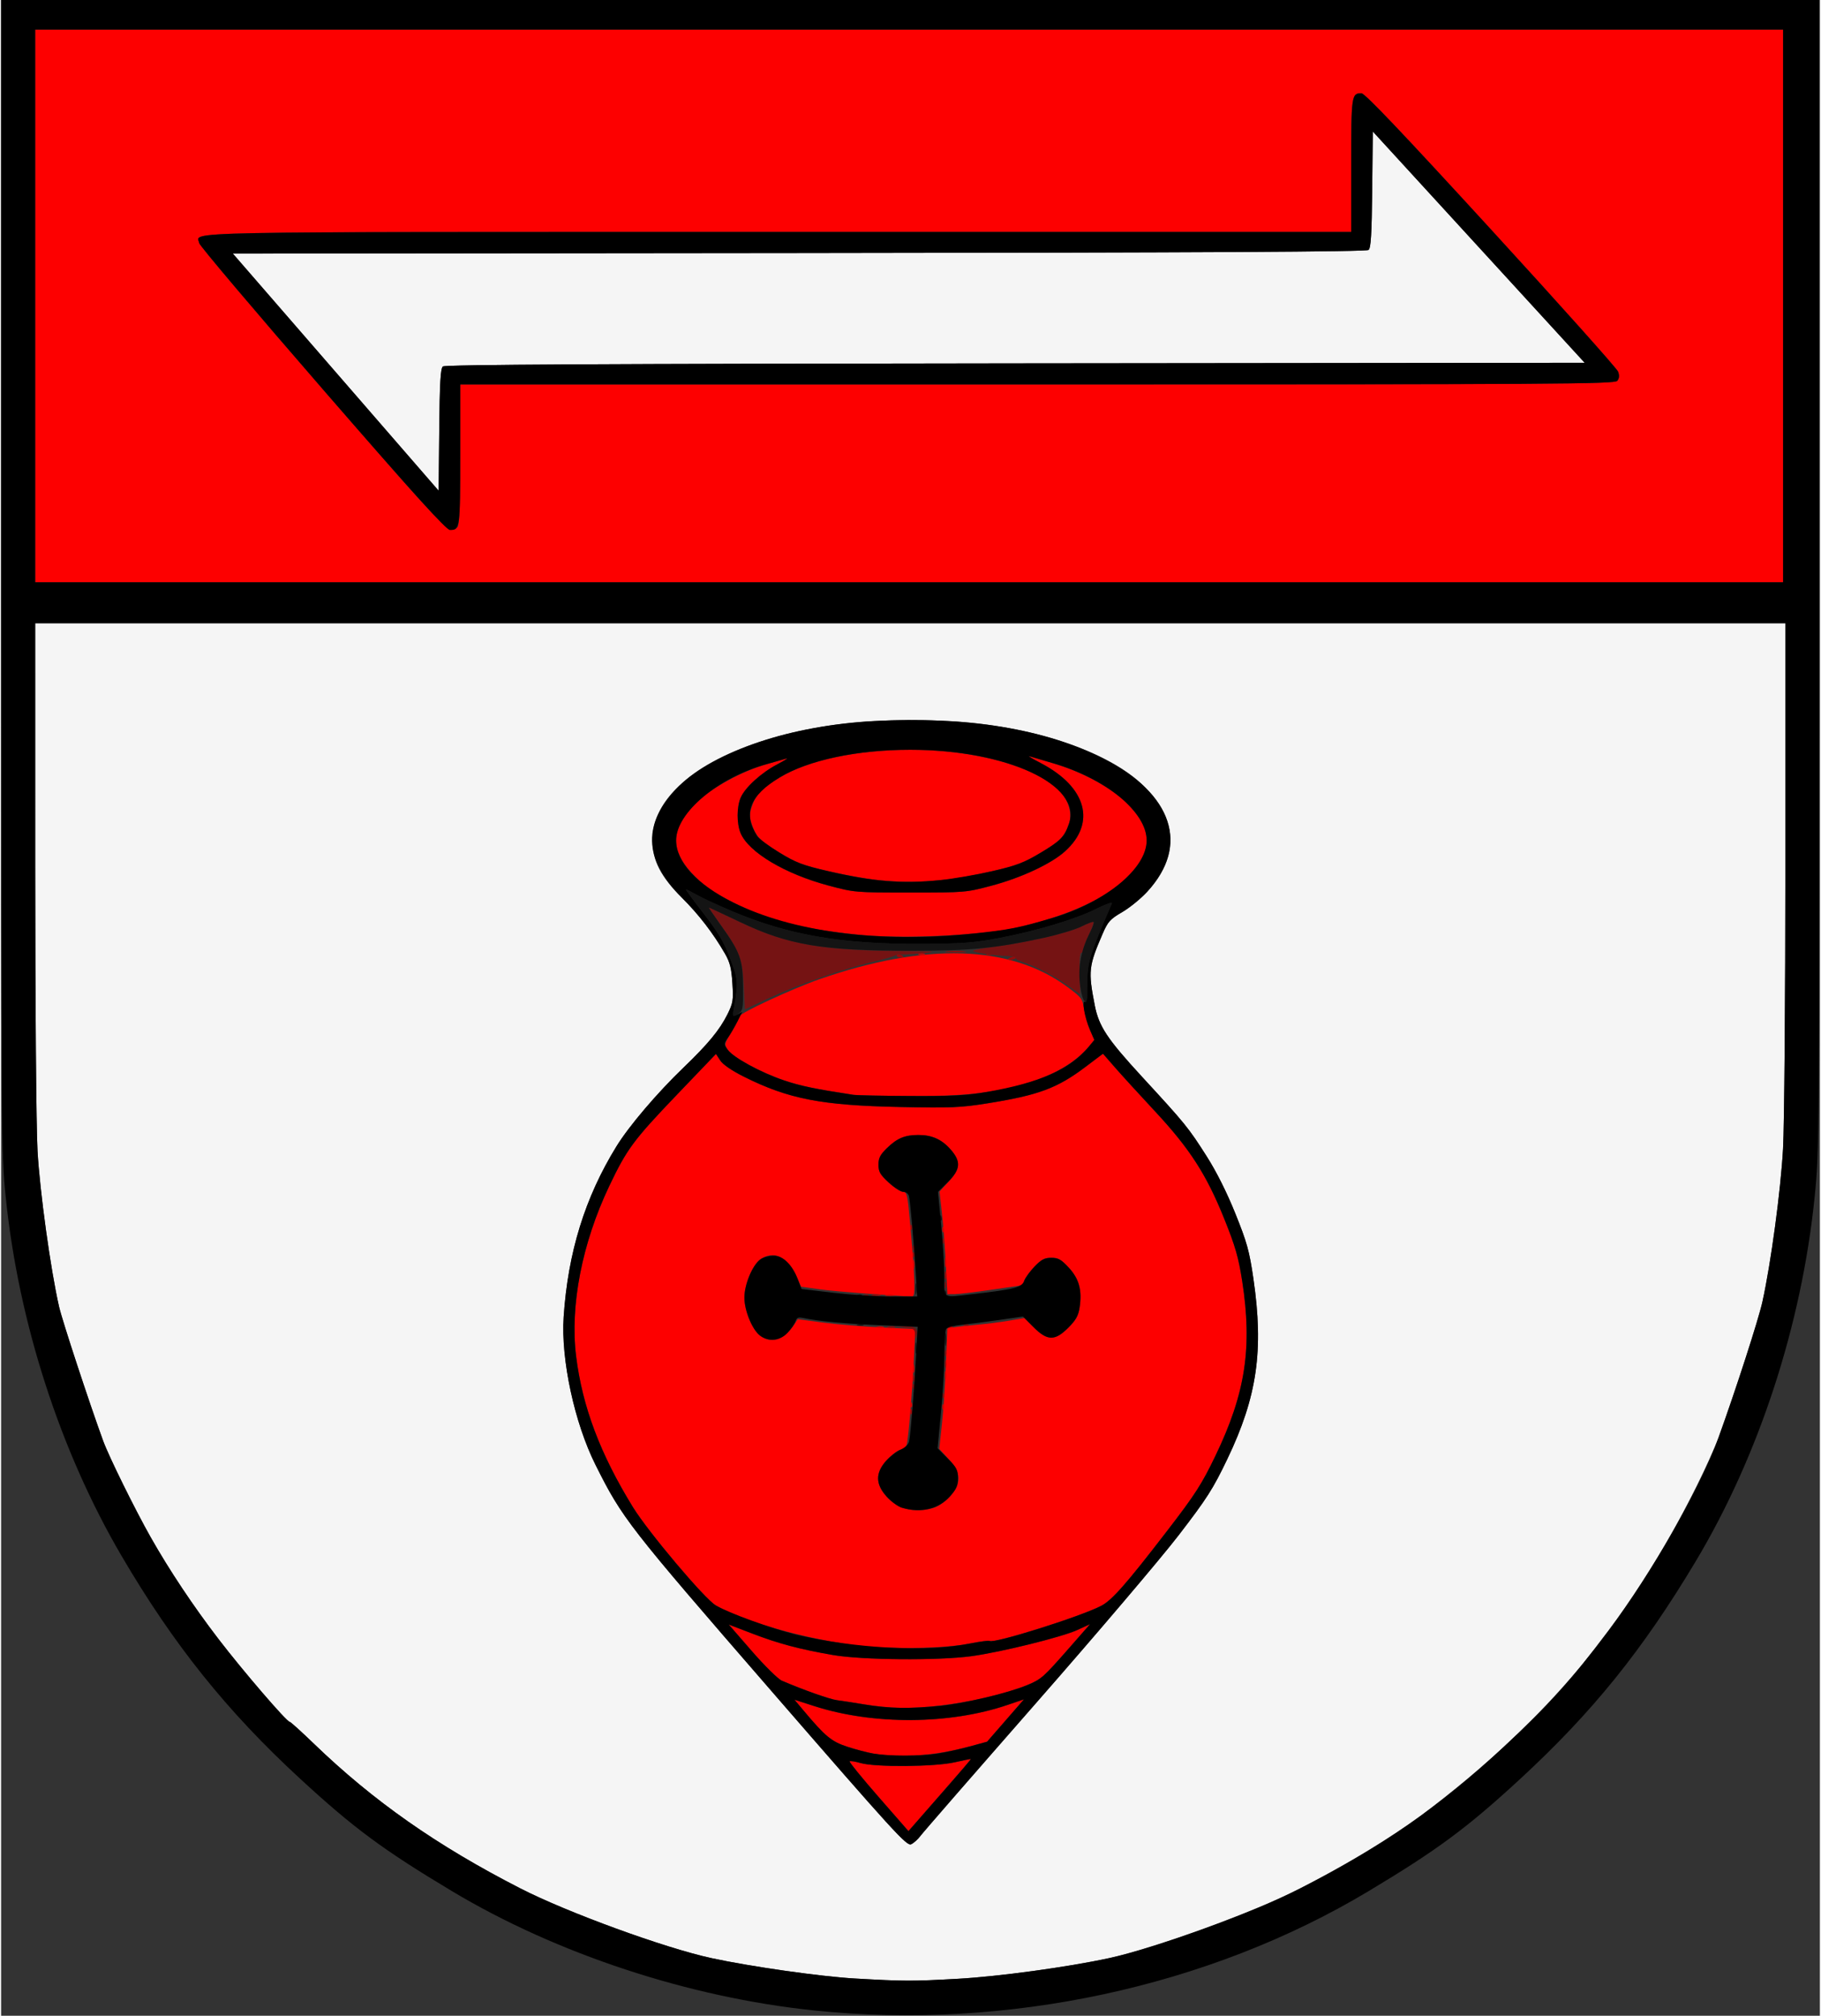
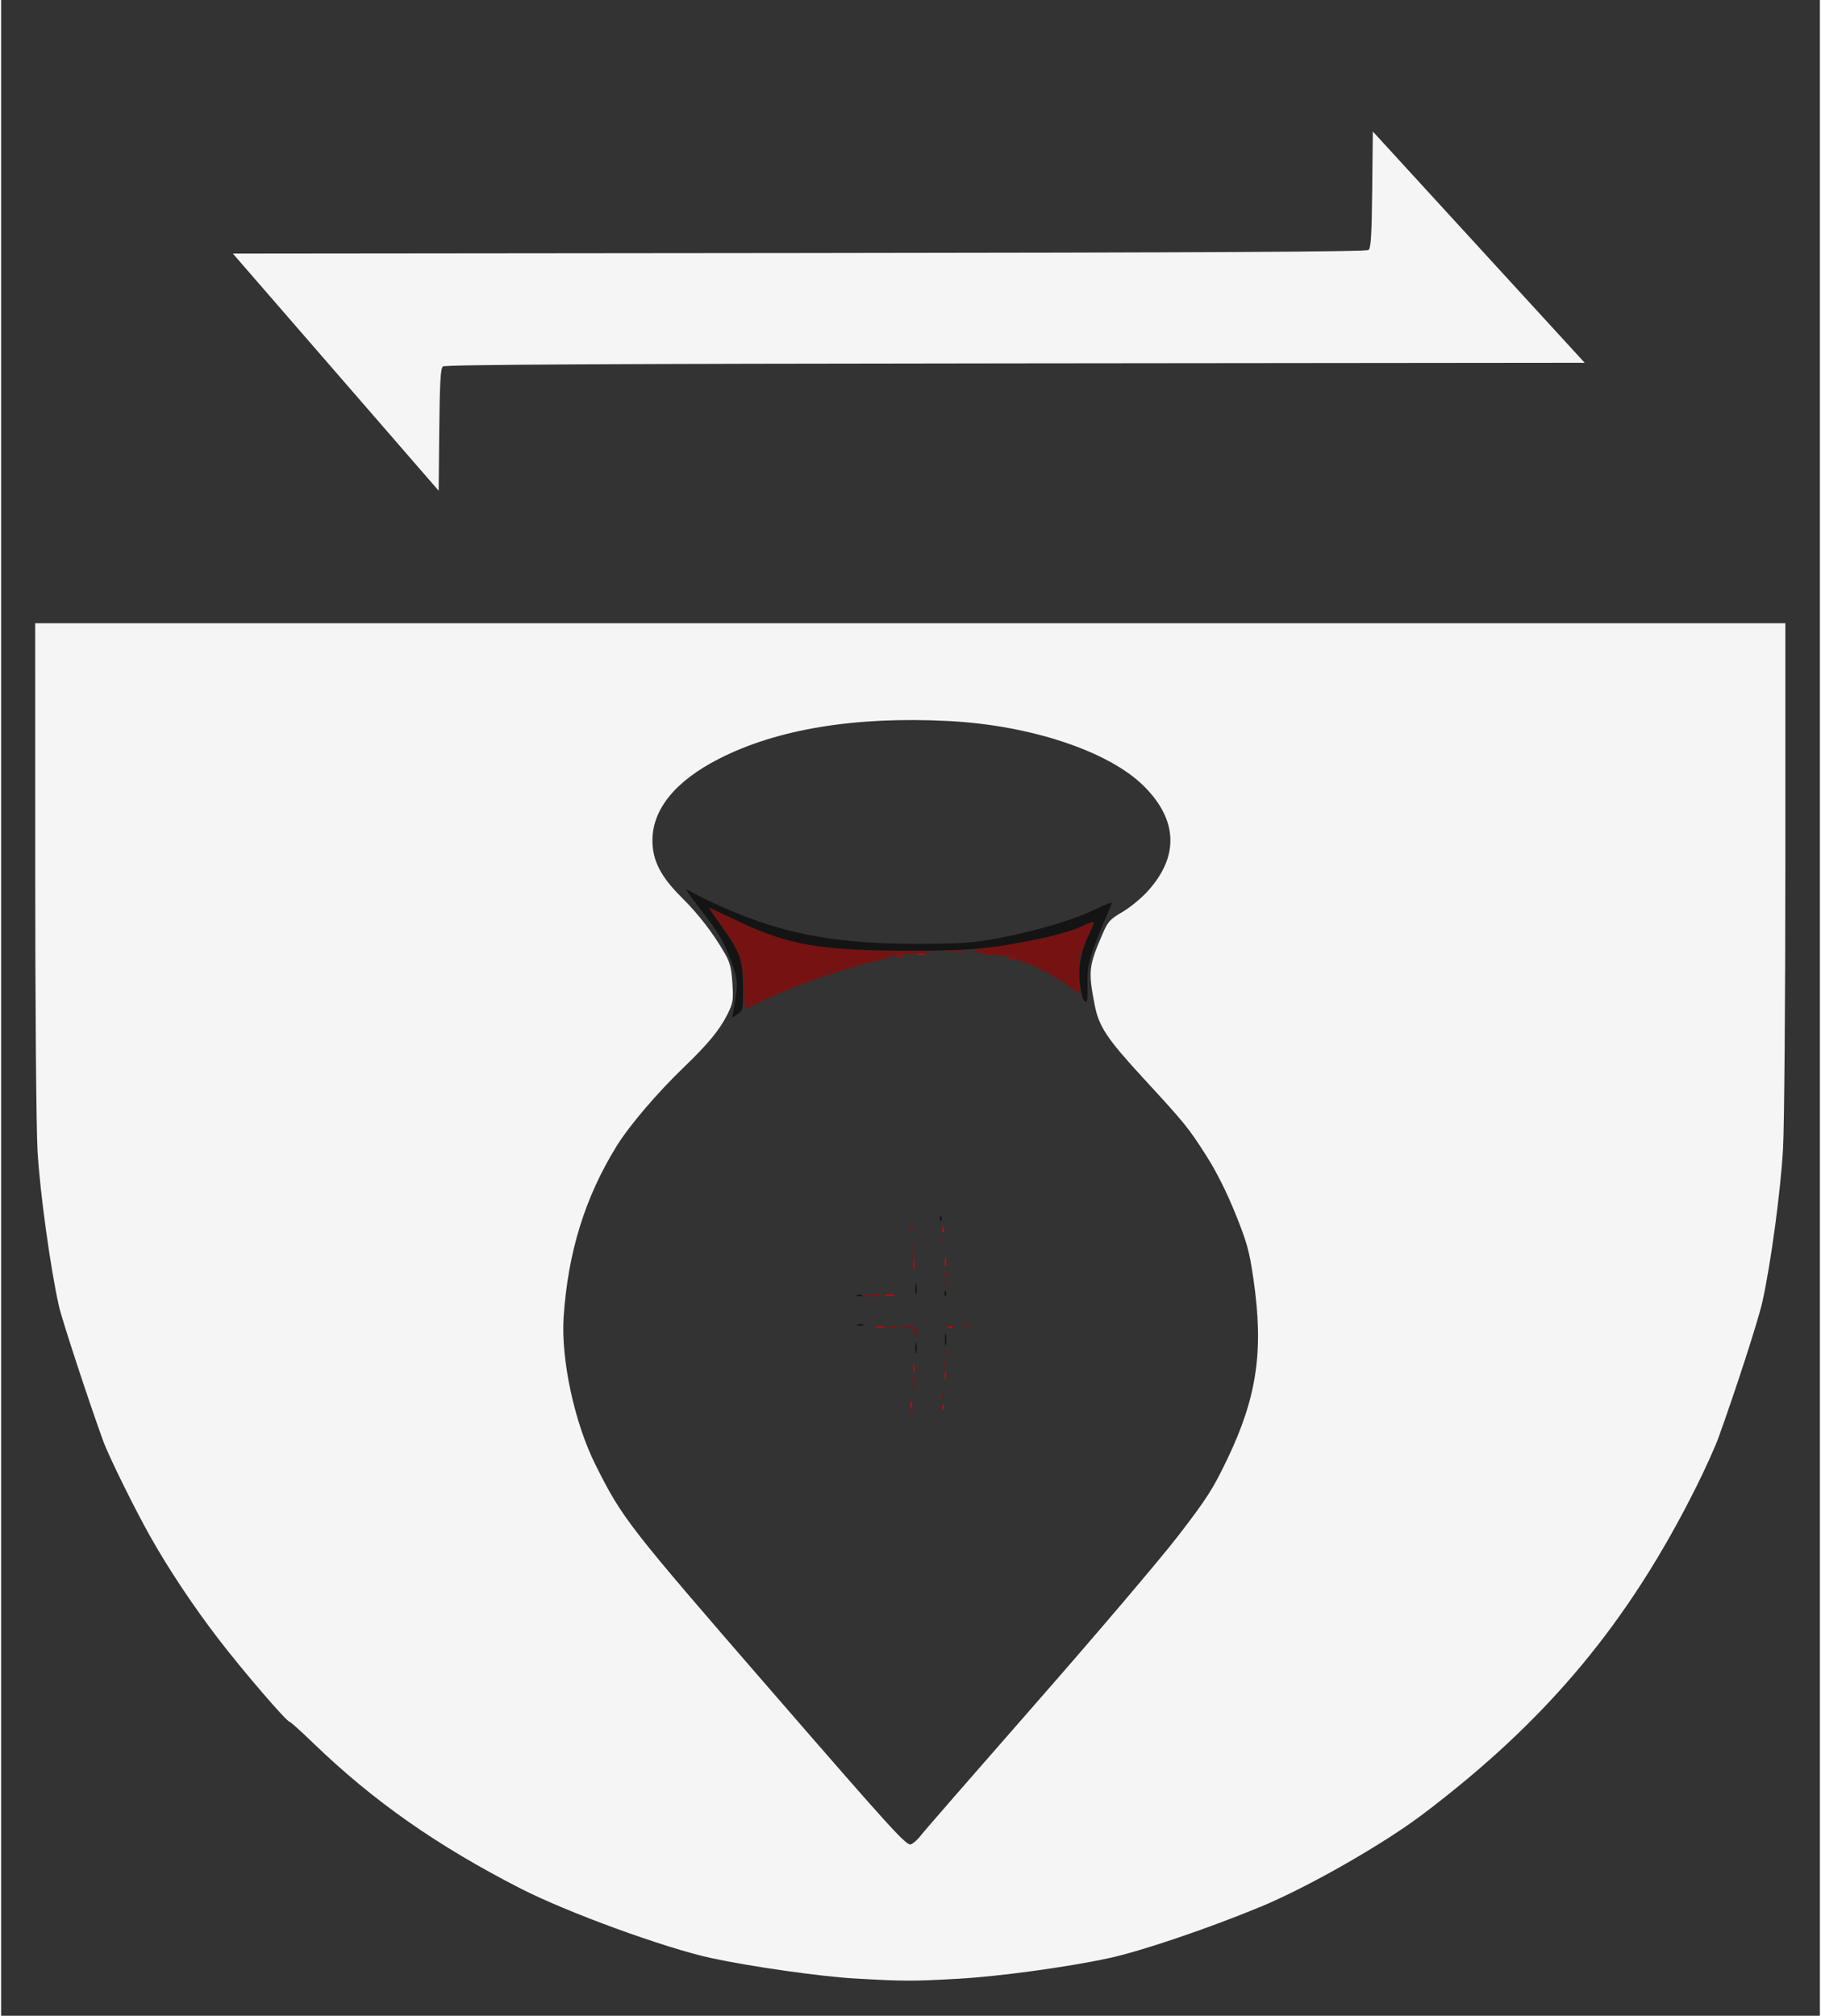
<svg xmlns="http://www.w3.org/2000/svg" height="166" id="svg1" version="1.1" viewBox="0 0 41.55 46.038" width="150" xml:space="preserve">
  <rect x="0" y="0" width="41.55" height="46.038" fill="#333333" stroke="none" />
  <defs id="defs1" />
  <g id="layer1" transform="scale(0.314)">
    <g id="g708800">
      <path d="m 62.094,143.907 c -2.472,-0.141 -7.592,-0.87 -10.418,-1.482 -3.397,-0.736 -10.471,-3.316 -13.891,-5.067 -6.062,-3.102 -10.7,-6.353 -15.037,-10.536 -0.903,-0.871 -1.693,-1.585 -1.755,-1.585 -0.216,0 -3.395,-3.696 -5.173,-6.015 -1.845,-2.406 -3.575,-5.003 -4.942,-7.416 -1.137,-2.009 -3.034,-5.854 -3.453,-7 C 6.417,102.042 4.451,96.063 4.218,95.045 3.604,92.367 2.814,86.653 2.651,83.712 2.554,81.98 2.481,72.985 2.481,62.991 L 2.48,45.33 H 66.146 129.811 l -9e-5,17.578 c -6e-5,9.746 -0.075,18.942 -0.168,20.639 -0.166,3.037 -0.88,8.332 -1.501,11.141 -0.287,1.297 -1.941,6.411 -3.191,9.869 -0.247,0.682 -0.969,2.283 -1.605,3.557 -4.959,9.937 -10.863,17.008 -19.911,23.847 -2.905,2.196 -8.376,5.314 -11.824,6.739 -3.833,1.584 -8.648,3.215 -10.997,3.724 -3.011,0.652 -8.007,1.336 -10.985,1.502 -3.361,0.188 -3.927,0.186 -7.536,-0.02 z m 4.79,-10.368 c 0.179,-0.244 3.949,-4.575 8.378,-9.626 4.429,-5.05 9.112,-10.559 10.407,-12.243 2.068,-2.69 2.498,-3.362 3.547,-5.551 2.168,-4.524 2.655,-7.9 1.893,-13.117 -0.294,-2.015 -0.465,-2.631 -1.312,-4.733 -0.622,-1.544 -1.378,-3.051 -2.093,-4.174 -1.333,-2.091 -1.541,-2.348 -4.686,-5.763 -2.552,-2.771 -3.151,-3.676 -3.45,-5.209 -0.486,-2.489 -0.446,-2.851 0.576,-5.211 0.38,-0.879 0.543,-1.059 1.421,-1.569 0.545,-0.317 1.367,-0.987 1.826,-1.489 2.324,-2.539 2.237,-5.201 -0.249,-7.675 -2.542,-2.53 -8.219,-4.424 -14.184,-4.733 -6.801,-0.353 -12.478,0.578 -16.721,2.741 -3.176,1.619 -4.85,3.67 -4.85,5.942 0,1.462 0.601,2.632 2.132,4.154 1.237,1.229 2.288,2.594 3.145,4.081 0.363,0.63 0.473,1.068 0.541,2.156 0.078,1.248 0.046,1.443 -0.367,2.27 -0.562,1.125 -1.414,2.156 -3.196,3.868 -1.911,1.836 -3.96,4.242 -4.873,5.724 -2.291,3.717 -3.528,7.713 -3.841,12.406 -0.206,3.095 0.789,7.709 2.323,10.769 1.952,3.894 2.341,4.395 12.751,16.391 8.975,10.343 9.889,11.346 10.208,11.197 0.192,-0.09 0.496,-0.363 0.675,-0.607 z M 24.348,27.07 16.863,18.446 58.066,18.405 c 29.817,-0.03 41.264,-0.092 41.423,-0.225 0.171,-0.142 0.23,-1.13 0.265,-4.4 l 0.044,-4.217 7.707,8.412 7.707,8.412 -41.424,0.042 c -29.994,0.03 -41.485,0.092 -41.645,0.225 -0.172,0.143 -0.23,1.164 -0.265,4.611 l -0.044,4.428 z" id="path708806" style="fill:#f5f5f5" />
-       <path d="m 63.831,130.691 c -1.2,-1.374 -2.145,-2.535 -2.1,-2.58 0.045,-0.045 0.406,0.012 0.802,0.127 1.063,0.309 5.394,0.275 6.838,-0.054 0.637,-0.145 1.17,-0.253 1.185,-0.24 0.023,0.021 -0.632,0.778 -3.922,4.537 l -0.62,0.708 z m -0.371,-3.143 c -0.431,-0.073 -1.287,-0.297 -1.902,-0.499 -1.154,-0.379 -1.6,-0.75 -3.198,-2.656 l -0.639,-0.762 1.442,0.464 c 4.298,1.382 9.843,1.348 14.059,-0.086 l 1.194,-0.406 -1.341,1.541 -1.341,1.541 -1.265,0.344 c -2.461,0.67 -5.001,0.858 -7.01,0.52 z m -0.621,-3.571 c -0.773,-0.129 -1.678,-0.269 -2.012,-0.31 -0.525,-0.065 -2.414,-0.732 -4.024,-1.42 -0.273,-0.117 -1.254,-1.083 -2.179,-2.148 l -1.683,-1.936 1.683,0.645 c 1.943,0.745 3.459,1.149 5.9,1.571 2.122,0.367 7.687,0.412 10.087,0.082 2.16,-0.298 6.562,-1.387 7.686,-1.901 l 0.927,-0.425 -1.48,1.69 c -0.814,0.929 -1.654,1.849 -1.867,2.044 -1.258,1.153 -6.823,2.409 -10.45,2.359 -0.65,-0.009 -1.814,-0.122 -2.587,-0.251 z m -1.075,-4.36 c -3.697,-0.522 -7.885,-1.744 -9.773,-2.851 -0.812,-0.476 -4.914,-5.34 -6.024,-7.144 -2.386,-3.876 -3.681,-7.318 -4.134,-10.983 -0.453,-3.666 0.434,-8.217 2.408,-12.363 1.287,-2.702 1.767,-3.351 4.902,-6.625 l 2.865,-2.992 0.312,0.475 c 0.195,0.297 0.845,0.742 1.736,1.187 3.233,1.615 5.637,2.08 11.352,2.198 3.688,0.076 4.381,0.047 6.357,-0.268 3.696,-0.589 5.068,-1.097 7.107,-2.634 l 1.294,-0.976 0.884,1.013 c 0.486,0.557 1.786,1.981 2.887,3.163 2.54,2.728 3.749,4.6 5.04,7.803 0.817,2.026 1.046,2.82 1.316,4.552 0.752,4.833 0.241,8.175 -1.942,12.709 -1,2.077 -1.471,2.809 -3.511,5.46 -3.004,3.903 -4.027,5.063 -4.82,5.468 -1.572,0.802 -7.772,2.751 -8.102,2.546 -0.065,-0.04 -0.702,0.043 -1.416,0.184 -2.031,0.404 -6.176,0.441 -8.738,0.079 z m 6.061,-9.936 c 0.353,-0.098 0.851,-0.442 1.199,-0.827 0.862,-0.955 0.838,-1.725 -0.087,-2.729 l -0.682,-0.74 0.192,-1.779 c 0.106,-0.979 0.238,-2.948 0.294,-4.377 l 0.101,-2.598 0.43,-0.08 c 0.236,-0.044 0.988,-0.129 1.67,-0.188 0.682,-0.059 1.751,-0.194 2.376,-0.3 l 1.136,-0.192 0.703,0.703 c 0.962,0.963 1.524,0.962 2.489,-0.004 0.554,-0.555 0.731,-0.872 0.822,-1.476 0.188,-1.251 -0.036,-2.075 -0.785,-2.887 -0.557,-0.604 -0.764,-0.721 -1.283,-0.721 -0.522,0 -0.727,0.117 -1.302,0.741 -0.375,0.407 -0.683,0.854 -0.683,0.993 0,0.139 -0.019,0.252 -0.041,0.253 -0.023,4.19e-4 -1.046,0.149 -2.274,0.33 -1.228,0.181 -2.463,0.33 -2.744,0.33 l -0.512,7.62e-4 -0.11,-2.173 C 68.672,90.766 68.544,89.086 68.449,88.228 L 68.275,86.667 68.947,85.938 c 0.85,-0.923 0.883,-1.477 0.137,-2.327 -0.646,-0.736 -1.356,-1.056 -2.343,-1.056 -0.99,0 -1.548,0.233 -2.29,0.953 -0.494,0.481 -0.62,0.726 -0.62,1.21 0,0.507 0.122,0.72 0.74,1.29 0.407,0.376 0.879,0.683 1.049,0.683 0.275,0 0.329,0.229 0.497,2.109 0.385,4.307 0.423,5.501 0.175,5.497 -1.216,-0.023 -5.579,-0.357 -6.686,-0.512 L 58.201,93.587 57.885,92.872 c -0.635,-1.436 -1.684,-1.945 -2.634,-1.279 -0.579,0.405 -1.173,1.82 -1.173,2.791 0,0.971 0.595,2.385 1.173,2.791 0.83,0.581 1.713,0.277 2.461,-0.847 l 0.248,-0.373 1.819,0.242 c 1,0.133 2.926,0.294 4.279,0.357 l 2.46,0.115 -0.111,2.249 c -0.122,2.468 -0.4,5.733 -0.525,6.162 -0.044,0.15 -0.253,0.317 -0.466,0.37 -0.212,0.053 -0.656,0.396 -0.986,0.761 -0.837,0.927 -0.838,1.723 -0.002,2.649 0.832,0.921 2.013,1.207 3.395,0.823 z M 62.012,79.634 c -2.791,-0.426 -3.849,-0.646 -5.047,-1.051 -1.678,-0.567 -3.686,-1.657 -4.086,-2.216 -0.278,-0.39 -0.271,-0.426 0.289,-1.356 0.317,-0.526 0.575,-1.021 0.575,-1.101 0,-0.225 3.849,-2.008 5.788,-2.683 7.747,-2.694 13.9,-2.503 18.045,0.56 1.025,0.757 1.103,0.86 1.213,1.611 0.065,0.441 0.26,1.126 0.433,1.523 l 0.315,0.72 -0.37,0.449 c -0.972,1.179 -2.617,2.143 -4.668,2.736 -2.39,0.691 -4.482,0.915 -8.353,0.892 -2.046,-0.012 -3.907,-0.05 -4.134,-0.084 z m 0.248,-11.656 c -4.078,-0.433 -6.39,-1.033 -9.012,-2.342 -1.238,-0.618 -2.006,-1.132 -2.674,-1.791 -1.956,-1.929 -1.952,-3.49 0.011,-5.455 1.071,-1.072 3.342,-2.315 5.141,-2.813 0.592,-0.164 1.226,-0.345 1.408,-0.401 0.182,-0.056 -0.116,0.132 -0.661,0.42 -1.174,0.618 -2.345,1.684 -2.665,2.427 -0.292,0.677 -0.294,1.888 -0.005,2.575 0.586,1.394 3.219,2.966 6.388,3.814 1.882,0.503 1.954,0.51 5.956,0.51 4.003,0 4.074,-0.006 5.956,-0.51 2.149,-0.575 4.308,-1.588 5.304,-2.488 2.283,-2.064 1.569,-4.676 -1.752,-6.41 -0.637,-0.333 -1.009,-0.558 -0.827,-0.501 0.182,0.057 0.937,0.279 1.678,0.495 2.085,0.606 4.256,1.773 5.367,2.884 1.965,1.966 1.967,3.528 0.009,5.455 -1.534,1.51 -4.14,2.708 -7.798,3.585 -2.536,0.608 -8.602,0.889 -11.824,0.548 z m 1.426,-3.976 c -0.762,-0.08 -2.348,-0.367 -3.524,-0.639 -1.835,-0.424 -2.336,-0.615 -3.53,-1.345 -1.442,-0.881 -1.706,-1.157 -2.036,-2.118 -0.148,-0.433 -0.149,-0.711 -0.004,-1.158 0.311,-0.959 0.701,-1.373 2.071,-2.199 2.081,-1.254 5.633,-2.005 9.484,-2.005 4.7,0 9.029,1.186 10.827,2.965 0.685,0.678 0.978,1.655 0.721,2.405 -0.33,0.964 -0.609,1.25 -2.076,2.127 -1.203,0.719 -1.749,0.927 -3.505,1.331 -3.308,0.761 -5.591,0.934 -8.427,0.637 z M 2.48,22.252 V 2.151 H 66.063 129.646 V 22.252 42.352 H 66.063 2.48 Z M 33.205,38.349 c 0.146,-0.146 0.198,-1.551 0.198,-5.294 v -5.096 h 41.982 c 37.831,0 42.004,-0.026 42.196,-0.258 0.15,-0.181 0.169,-0.382 0.062,-0.672 -0.084,-0.227 -4.241,-4.876 -9.238,-10.33 -6.501,-7.095 -9.185,-9.917 -9.434,-9.917 -0.724,0 -0.745,0.15 -0.745,5.244 v 4.847 H 56.492 c -45.021,0 -42.217,-0.054 -42.077,0.814 0.03,0.185 4.065,4.953 8.967,10.597 9.048,10.418 9.256,10.631 9.823,10.063 z" id="path708805" style="fill:#fd0000" />
      <path d="m 68.474,102.31 c 0.008,-0.193 0.047,-0.232 0.1,-0.1 0.048,0.119 0.042,0.262 -0.013,0.317 -0.055,0.055 -0.094,-0.043 -0.087,-0.217 z m -2.315,-0.165 c 0.008,-0.193 0.047,-0.232 0.1,-0.1 0.048,0.119 0.042,0.262 -0.013,0.317 -0.055,0.055 -0.094,-0.043 -0.087,-0.217 z m 2.5,-2.137 c 0.003,-0.273 0.04,-0.365 0.082,-0.204 0.042,0.161 0.039,0.384 -0.006,0.496 -0.045,0.112 -0.08,-0.02 -0.076,-0.293 z M 66.343,99.512 c 0.003,-0.273 0.04,-0.365 0.082,-0.204 0.042,0.161 0.039,0.384 -0.006,0.496 -0.045,0.112 -0.08,-0.02 -0.076,-0.293 z m -2.634,-3.01 c 0.161,-0.042 0.384,-0.039 0.496,0.006 0.112,0.045 -0.02,0.08 -0.293,0.076 -0.273,-0.003 -0.364,-0.04 -0.204,-0.082 z m 5.216,0.002 c 0.119,-0.048 0.262,-0.042 0.317,0.013 0.055,0.055 -0.043,0.094 -0.217,0.087 -0.193,-0.008 -0.232,-0.047 -0.1,-0.1 z m -4.558,-2.317 c 0.159,-0.042 0.42,-0.042 0.579,0 0.159,0.042 0.029,0.076 -0.289,0.076 -0.318,0 -0.449,-0.034 -0.289,-0.076 z m 1.981,-2.202 c 0,-0.318 0.034,-0.449 0.076,-0.29 0.042,0.159 0.042,0.42 0,0.579 -0.042,0.159 -0.076,0.029 -0.076,-0.29 z m 2.315,-0.165 c 0,-0.318 0.034,-0.449 0.076,-0.29 0.042,0.159 0.042,0.42 0,0.579 -0.042,0.159 -0.076,0.029 -0.076,-0.29 z M 68.474,89.406 c 0.008,-0.193 0.047,-0.232 0.1,-0.1 0.048,0.119 0.042,0.262 -0.013,0.317 -0.055,0.055 -0.094,-0.043 -0.087,-0.217 z M 66.766,69.375 c 0.114,-0.046 0.3,-0.046 0.413,0 0.114,0.046 0.021,0.083 -0.207,0.083 -0.227,0 -0.32,-0.038 -0.207,-0.083 z" id="path708804" style="fill:#d40202" />
      <path d="m 66.159,102.641 c 0.008,-0.193 0.047,-0.232 0.1,-0.1 0.048,0.119 0.042,0.262 -0.013,0.317 -0.055,0.055 -0.094,-0.043 -0.087,-0.217 z m 0.178,-2.385 c 0,-0.227 0.038,-0.321 0.083,-0.207 0.046,0.114 0.046,0.3 0,0.414 -0.046,0.114 -0.083,0.021 -0.083,-0.207 z m 2.321,-1.075 c 0.003,-0.273 0.04,-0.365 0.082,-0.204 0.042,0.161 0.039,0.384 -0.006,0.496 -0.045,0.112 -0.08,-0.02 -0.076,-0.293 z m -4.122,-2.679 c 0.161,-0.042 0.384,-0.039 0.496,0.006 0.112,0.045 -0.02,0.08 -0.293,0.076 -0.273,-0.003 -0.364,-0.04 -0.204,-0.082 z m -1.161,-2.316 c 0.159,-0.042 0.42,-0.042 0.579,0 0.159,0.042 0.029,0.076 -0.289,0.076 -0.318,0 -0.449,-0.034 -0.289,-0.076 z m 5.283,-1.458 c 0.003,-0.273 0.04,-0.365 0.082,-0.204 0.042,0.161 0.039,0.384 -0.006,0.496 -0.045,0.112 -0.08,-0.02 -0.076,-0.293 z m -2.334,-1.503 c 0.008,-0.193 0.047,-0.232 0.1,-0.1 0.048,0.119 0.042,0.262 -0.013,0.317 -0.055,0.055 -0.094,-0.043 -0.087,-0.217 z m -0.165,-1.985 c 0.008,-0.193 0.047,-0.232 0.1,-0.1 0.048,0.119 0.042,0.262 -0.013,0.317 -0.055,0.055 -0.094,-0.043 -0.087,-0.217 z m 7.098,-19.489 c 0,-0.035 0.149,-0.102 0.331,-0.15 0.182,-0.048 0.289,-0.019 0.238,0.063 -0.089,0.144 -0.569,0.217 -0.569,0.087 z m -8.103,-0.262 c 0,-0.088 0.112,-0.117 0.248,-0.065 0.136,0.052 0.248,0.124 0.248,0.16 0,0.036 -0.112,0.065 -0.248,0.065 -0.136,0 -0.248,-0.072 -0.248,-0.16 z m 6.584,-0.118 c 0.119,-0.048 0.262,-0.042 0.317,0.013 0.055,0.055 -0.043,0.094 -0.217,0.087 -0.193,-0.008 -0.232,-0.047 -0.1,-0.1 z M 68.833,69.199 c 0.341,-0.036 0.899,-0.036 1.24,0 0.341,0.036 0.062,0.065 -0.62,0.065 -0.682,0 -0.961,-0.029 -0.62,-0.065 z" id="path708803" style="fill:#950b0b" />
      <path d="m 68.474,101.483 c 0.008,-0.193 0.047,-0.232 0.1,-0.1 0.048,0.119 0.042,0.262 -0.013,0.317 -0.055,0.055 -0.094,-0.043 -0.087,-0.217 z m -2.15,-0.662 c 0.008,-0.193 0.047,-0.232 0.1,-0.1 0.048,0.119 0.042,0.262 -0.013,0.317 -0.055,0.055 -0.094,-0.043 -0.087,-0.217 z m 2.328,-2.385 c 0,-0.227 0.038,-0.321 0.083,-0.207 0.046,0.114 0.046,0.3 0,0.414 -0.046,0.114 -0.083,0.021 -0.083,-0.207 z m -2.157,-1.355 c -0.017,-0.4 -0.091,-0.452 -0.722,-0.509 l -0.703,-0.063 0.708,-0.029 c 0.745,-0.03 0.963,0.17 0.813,0.747 -0.052,0.2 -0.084,0.151 -0.097,-0.146 z M 70.084,96.338 c 0.119,-0.048 0.262,-0.042 0.317,0.013 0.055,0.055 -0.043,0.094 -0.217,0.087 -0.193,-0.008 -0.232,-0.047 -0.1,-0.1 z m -7.276,-2.151 c 0.119,-0.048 0.262,-0.042 0.317,0.013 0.055,0.055 -0.043,0.094 -0.217,0.087 -0.193,-0.008 -0.232,-0.047 -0.1,-0.1 z m 5.845,-0.714 c 0,-0.227 0.038,-0.321 0.083,-0.207 0.046,0.114 0.046,0.3 0,0.414 -0.046,0.114 -0.083,0.021 -0.083,-0.207 z m -2.328,-2.744 c 0.008,-0.193 0.047,-0.232 0.1,-0.1 0.048,0.119 0.042,0.262 -0.013,0.317 -0.055,0.055 -0.094,-0.043 -0.087,-0.217 z m 2.15,-0.496 c 0.008,-0.193 0.047,-0.232 0.1,-0.1 0.048,0.119 0.042,0.262 -0.013,0.317 -0.055,0.055 -0.094,-0.043 -0.087,-0.217 z M 54.032,71.704 C 53.932,69.739 53.721,69.187 52.326,67.241 51.84,66.564 51.465,66.01 51.493,66.01 c 0.028,0 1.048,0.475 2.267,1.055 3.362,1.601 5.931,2.068 11.594,2.111 2.725,0.02 2.885,0.036 1.619,0.162 -0.773,0.077 -1.494,0.108 -1.602,0.069 -0.108,-0.039 -0.219,-0.017 -0.248,0.047 -0.029,0.065 -0.796,0.294 -1.706,0.509 -2.188,0.518 -5.552,1.693 -7.625,2.664 l -1.673,0.784 z m 23.606,2.84e-4 c -0.944,-0.677 -2.357,-1.419 -3.267,-1.714 -0.342,-0.111 -0.591,-0.251 -0.553,-0.312 0.038,-0.061 -0.166,-0.119 -0.453,-0.128 -1.126,-0.038 -2.764,-0.286 -2.638,-0.4 0.073,-0.066 0.809,-0.204 1.635,-0.307 2.256,-0.28 5.34,-1 6.245,-1.457 0.441,-0.223 0.833,-0.374 0.872,-0.336 0.038,0.038 -0.117,0.471 -0.346,0.962 -0.228,0.491 -0.416,0.986 -0.417,1.099 -8.88e-4,0.114 -0.068,0.207 -0.148,0.207 -0.081,0 -0.125,0.67 -0.099,1.489 0.026,0.819 0.036,1.489 0.022,1.489 -0.014,0 -0.397,-0.267 -0.852,-0.593 z" id="path708802" style="fill:#751313" />
      <path d="m 66.518,98.023 c 0.002,-0.364 0.036,-0.493 0.075,-0.288 0.04,0.206 0.038,0.504 -0.003,0.662 -0.041,0.158 -0.074,-0.01 -0.072,-0.374 z m 2.153,-0.579 c 0,-0.409 0.032,-0.577 0.072,-0.372 0.039,0.205 0.039,0.54 0,0.744 -0.039,0.205 -0.072,0.037 -0.072,-0.372 z m -6.37,-1.102 c 0.114,-0.046 0.3,-0.046 0.413,0 0.114,0.046 0.021,0.083 -0.207,0.083 -0.227,0 -0.32,-0.038 -0.207,-0.083 z m 0.01,-2.154 c 0.119,-0.048 0.262,-0.042 0.317,0.013 0.055,0.055 -0.043,0.094 -0.217,0.087 -0.193,-0.008 -0.232,-0.047 -0.1,-0.1 z m 4.207,-0.466 c 0.002,-0.364 0.036,-0.493 0.075,-0.288 0.04,0.206 0.038,0.504 -0.003,0.662 -0.041,0.158 -0.074,-0.01 -0.072,-0.374 z m 2.121,0.317 c 0.008,-0.193 0.047,-0.232 0.1,-0.1 0.048,0.119 0.042,0.262 -0.013,0.317 -0.055,0.055 -0.094,-0.043 -0.087,-0.217 z m -0.331,-5.459 c 0.008,-0.193 0.047,-0.232 0.1,-0.1 0.048,0.119 0.042,0.262 -0.013,0.317 -0.055,0.055 -0.094,-0.043 -0.087,-0.217 z M 53.307,73.37 c 0.336,-1.924 0.323,-2.099 -0.266,-3.66 -0.45,-1.193 -0.857,-1.882 -1.929,-3.267 -0.747,-0.965 -1.326,-1.755 -1.286,-1.755 0.04,0 0.404,0.185 0.81,0.412 0.405,0.227 1.55,0.756 2.543,1.176 4.084,1.728 7.931,2.397 13.666,2.376 3.056,-0.011 3.907,-0.072 5.705,-0.41 2.751,-0.517 5.639,-1.383 7.152,-2.145 0.664,-0.335 1.165,-0.509 1.113,-0.388 -1.638,3.8 -1.798,4.325 -1.776,5.83 0.018,1.254 -0.014,1.445 -0.213,1.279 -0.136,-0.113 -0.282,-0.681 -0.348,-1.354 -0.123,-1.246 0.122,-2.434 0.76,-3.685 0.18,-0.353 0.292,-0.676 0.249,-0.719 -0.043,-0.043 -0.439,0.105 -0.88,0.328 -0.441,0.223 -1.695,0.6 -2.786,0.836 -3.469,0.752 -5.301,0.931 -9.544,0.931 -6.555,0 -8.981,-0.405 -12.516,-2.088 -1.219,-0.58 -2.239,-1.055 -2.267,-1.055 -0.028,0 0.347,0.554 0.832,1.231 1.455,2.028 1.632,2.514 1.65,4.518 0.015,1.657 -0.002,1.745 -0.384,2.001 l -0.4,0.268 z" id="path708801" style="fill:#141414" />
-       <path d="M 59.118,146.229 C 50.031,145.281 40.423,142.115 32.825,137.567 27.797,134.557 25.644,132.964 21.733,129.357 16.411,124.449 12.546,119.625 8.757,113.16 4.296,105.549 1.273,96.191 0.339,87.102 0.007,83.872 0,82.957 0,41.903 V 0 h 66.146 66.146 v 41.811 c 0,41.13 -0.006,41.866 -0.344,45.206 -0.944,9.332 -4.05,18.852 -8.663,26.557 -3.866,6.457 -7.509,10.971 -12.761,15.815 -3.872,3.57 -6.028,5.166 -11.057,8.179 -11.63,6.97 -26.323,10.123 -40.349,8.66 z m 10.513,-2.301 c 2.977,-0.167 7.974,-0.85 10.985,-1.502 3.397,-0.736 10.471,-3.316 13.891,-5.067 5.966,-3.054 10.175,-5.978 14.79,-10.276 3.402,-3.169 4.919,-4.852 7.651,-8.492 3.144,-4.187 6.695,-10.413 8.004,-14.033 1.251,-3.458 2.905,-8.572 3.191,-9.869 0.621,-2.809 1.335,-8.104 1.501,-11.141 0.093,-1.697 0.168,-10.893 0.168,-20.639 l 9e-5,-17.578 H 66.146 2.48 l 9.57e-5,17.661 c 5.41e-5,9.994 0.074,18.989 0.17,20.721 0.163,2.941 0.953,8.655 1.567,11.333 0.233,1.019 2.199,6.997 3.209,9.761 0.419,1.146 2.316,4.992 3.453,7 1.366,2.414 3.097,5.01 4.942,7.416 1.778,2.319 4.957,6.015 5.173,6.015 0.062,0 0.851,0.713 1.755,1.585 4.337,4.184 8.975,7.434 15.037,10.536 3.42,1.75 10.494,4.33 13.891,5.067 2.826,0.612 7.946,1.341 10.418,1.482 3.609,0.206 4.175,0.208 7.536,0.02 z M 56.002,122.949 C 45.592,110.953 45.203,110.453 43.251,106.558 41.717,103.498 40.721,98.885 40.928,95.789 c 0.313,-4.693 1.55,-8.69 3.841,-12.406 0.913,-1.482 2.962,-3.888 4.873,-5.724 1.783,-1.712 2.634,-2.743 3.196,-3.868 0.413,-0.827 0.445,-1.021 0.367,-2.27 -0.068,-1.088 -0.177,-1.526 -0.541,-2.156 -0.857,-1.487 -1.909,-2.852 -3.145,-4.081 -2.811,-2.795 -2.878,-5.443 -0.202,-8.105 2.542,-2.53 8.216,-4.423 14.184,-4.733 6.801,-0.353 12.477,0.577 16.721,2.741 5.033,2.566 6.255,6.295 3.169,9.667 -0.459,0.502 -1.281,1.172 -1.826,1.489 -0.878,0.511 -1.041,0.691 -1.421,1.569 -1.022,2.36 -1.062,2.723 -0.576,5.211 0.299,1.532 0.898,2.437 3.45,5.209 3.145,3.415 3.354,3.672 4.686,5.763 0.715,1.122 1.471,2.629 2.093,4.174 0.847,2.102 1.018,2.719 1.312,4.733 0.762,5.217 0.275,8.594 -1.893,13.117 -1.049,2.189 -1.478,2.861 -3.547,5.551 -1.294,1.683 -5.977,7.192 -10.407,12.243 -4.429,5.05 -8.2,9.382 -8.378,9.626 -0.179,0.244 -0.482,0.517 -0.675,0.607 -0.319,0.148 -1.232,-0.854 -10.208,-11.197 z m 12.916,6.921 c 0.916,-1.046 1.653,-1.913 1.638,-1.926 -0.015,-0.013 -0.548,0.095 -1.185,0.24 -1.444,0.329 -5.775,0.363 -6.838,0.054 -0.396,-0.115 -0.757,-0.172 -0.802,-0.127 -0.045,0.045 0.9,1.206 2.1,2.58 l 2.182,2.498 0.62,-0.708 c 0.341,-0.389 1.369,-1.564 2.285,-2.611 z m -0.787,-2.325 c 0.591,-0.095 1.644,-0.327 2.34,-0.516 l 1.265,-0.344 1.341,-1.541 1.341,-1.541 -1.194,0.406 c -4.216,1.435 -9.761,1.469 -14.059,0.086 l -1.442,-0.464 0.639,0.762 c 1.598,1.906 2.045,2.277 3.198,2.656 0.615,0.202 1.47,0.426 1.902,0.499 1.156,0.195 3.443,0.193 4.67,-0.004 z m 0.189,-3.472 c 1.79,-0.18 4.929,-0.927 6.343,-1.508 0.998,-0.41 1.194,-0.585 3.081,-2.739 l 1.48,-1.69 -0.927,0.425 c -1.124,0.515 -5.526,1.604 -7.686,1.901 -2.4,0.331 -7.965,0.286 -10.087,-0.082 -2.441,-0.422 -3.957,-0.826 -5.9,-1.571 l -1.683,-0.645 1.683,1.936 c 0.926,1.065 1.907,2.032 2.179,2.148 1.609,0.688 3.499,1.354 4.024,1.42 0.334,0.041 1.239,0.181 2.012,0.31 1.745,0.291 3.27,0.318 5.481,0.095 z m 2.183,-4.533 c 0.713,-0.142 1.35,-0.225 1.416,-0.184 0.331,0.204 6.531,-1.744 8.102,-2.546 0.793,-0.405 1.816,-1.565 4.82,-5.468 2.04,-2.65 2.511,-3.382 3.511,-5.46 2.183,-4.534 2.694,-7.876 1.942,-12.709 -0.27,-1.732 -0.499,-2.526 -1.316,-4.552 -1.291,-3.203 -2.5,-5.075 -5.04,-7.803 -1.101,-1.183 -2.401,-2.606 -2.887,-3.163 l -0.884,-1.013 -1.294,0.976 c -2.039,1.537 -3.41,2.045 -7.107,2.634 -1.976,0.315 -2.669,0.344 -6.357,0.268 -5.715,-0.118 -8.119,-0.583 -11.352,-2.198 -0.891,-0.445 -1.541,-0.889 -1.736,-1.187 l -0.312,-0.475 -2.865,2.992 c -3.135,3.275 -3.616,3.924 -4.902,6.625 -1.974,4.146 -2.861,8.697 -2.408,12.363 0.453,3.665 1.748,7.107 4.134,10.983 1.11,1.804 5.212,6.667 6.024,7.144 0.967,0.567 4.037,1.68 5.83,2.114 4.255,1.029 9.457,1.299 12.682,0.659 z m -4.957,-9.867 c -0.285,-0.083 -0.787,-0.448 -1.116,-0.813 -0.809,-0.896 -0.829,-1.71 -0.063,-2.583 0.294,-0.335 0.777,-0.71 1.072,-0.834 0.318,-0.133 0.571,-0.376 0.62,-0.596 0.108,-0.483 0.378,-3.803 0.515,-6.342 l 0.108,-2 -2.707,-0.111 c -2.489,-0.102 -4.523,-0.293 -5.628,-0.53 -0.344,-0.074 -0.464,-0.021 -0.546,0.238 -0.058,0.183 -0.318,0.56 -0.577,0.837 -0.543,0.582 -1.342,0.677 -1.973,0.235 -0.579,-0.405 -1.173,-1.82 -1.173,-2.791 0,-0.971 0.595,-2.385 1.173,-2.791 0.212,-0.148 0.636,-0.27 0.944,-0.27 0.683,0 1.365,0.664 1.768,1.72 l 0.274,0.717 2.342,0.273 c 1.288,0.15 3.182,0.272 4.209,0.27 l 1.866,-0.003 -0.096,-1.53 c -0.155,-2.479 -0.422,-5.478 -0.514,-5.79 -0.047,-0.159 -0.231,-0.29 -0.409,-0.29 -0.178,0 -0.656,-0.307 -1.064,-0.683 -0.619,-0.57 -0.74,-0.783 -0.74,-1.29 0,-0.484 0.126,-0.729 0.62,-1.21 0.741,-0.721 1.3,-0.953 2.29,-0.953 0.987,0 1.697,0.32 2.343,1.056 0.771,0.879 0.725,1.444 -0.192,2.361 l -0.727,0.727 0.227,2.353 c 0.125,1.294 0.229,3.005 0.231,3.801 0.004,1.664 -0.206,1.534 2.071,1.276 3.01,-0.341 3.561,-0.483 3.742,-0.964 0.09,-0.24 0.435,-0.715 0.766,-1.056 0.48,-0.495 0.725,-0.62 1.209,-0.62 0.504,0 0.719,0.122 1.271,0.721 0.749,0.813 0.972,1.636 0.785,2.887 -0.09,0.603 -0.267,0.921 -0.822,1.476 -0.981,0.981 -1.522,0.97 -2.544,-0.052 l -0.758,-0.759 -1.742,0.251 c -0.958,0.138 -2.185,0.296 -2.728,0.351 -0.542,0.055 -1.043,0.19 -1.114,0.3 -0.07,0.111 -0.129,0.952 -0.13,1.87 -0.001,0.918 -0.113,2.826 -0.249,4.24 l -0.246,2.571 0.742,0.743 c 0.64,0.64 0.742,0.837 0.742,1.426 0,0.552 -0.114,0.81 -0.595,1.342 -0.83,0.919 -2.097,1.217 -3.478,0.816 z m 6.142,-30.246 c 3.889,-0.67 6.09,-1.652 7.479,-3.336 l 0.37,-0.449 -0.313,-0.72 c -0.4,-0.922 -0.625,-2.217 -0.357,-2.051 0.139,0.086 0.185,-0.28 0.17,-1.344 -0.021,-1.491 0.142,-2.026 1.777,-5.818 0.052,-0.121 -0.449,0.053 -1.113,0.388 -1.513,0.762 -4.401,1.628 -7.152,2.145 -1.798,0.338 -2.649,0.399 -5.705,0.41 -5.735,0.021 -9.582,-0.648 -13.666,-2.376 -0.993,-0.42 -2.137,-0.949 -2.543,-1.176 -0.405,-0.227 -0.77,-0.412 -0.81,-0.412 -0.04,0 0.539,0.79 1.286,1.755 1.072,1.385 1.479,2.074 1.929,3.267 0.588,1.559 0.602,1.741 0.269,3.641 -0.109,0.62 -0.101,0.633 0.252,0.444 l 0.364,-0.195 -0.361,0.714 c -0.199,0.392 -0.504,0.917 -0.68,1.166 -0.308,0.438 -0.309,0.466 -0.02,0.87 0.412,0.575 2.402,1.66 4.099,2.233 1.198,0.405 2.256,0.625 5.047,1.051 0.227,0.035 2.088,0.073 4.134,0.084 2.976,0.017 4.085,-0.041 5.542,-0.292 z M 70.713,67.904 c 2.595,-0.271 3.371,-0.423 5.753,-1.131 3.906,-1.16 6.877,-3.598 6.877,-5.644 0,-2.067 -2.95,-4.493 -6.839,-5.624 -0.741,-0.215 -1.496,-0.438 -1.678,-0.495 -0.182,-0.057 0.19,0.169 0.827,0.501 3.321,1.735 4.035,4.347 1.752,6.41 -0.996,0.9 -3.155,1.913 -5.304,2.488 -1.882,0.503 -1.954,0.51 -5.956,0.51 -4.003,0 -4.074,-0.006 -5.956,-0.51 -3.169,-0.848 -5.802,-2.42 -6.388,-3.814 -0.289,-0.687 -0.286,-1.898 0.005,-2.575 0.32,-0.743 1.49,-1.809 2.665,-2.427 0.546,-0.287 0.843,-0.476 0.661,-0.42 -0.182,0.056 -0.815,0.237 -1.408,0.401 -3.574,0.991 -6.613,3.543 -6.613,5.553 0,1.55 1.512,3.198 4.134,4.506 4.332,2.161 10.64,2.98 17.466,2.269 z m -2.394,-3.888 c 0.942,-0.096 2.649,-0.389 3.793,-0.653 1.756,-0.404 2.302,-0.612 3.505,-1.331 1.467,-0.877 1.746,-1.163 2.076,-2.127 0.965,-2.815 -4.529,-5.37 -11.548,-5.37 -3.851,0 -7.403,0.751 -9.484,2.005 -2.199,1.325 -2.703,2.633 -1.647,4.275 0.123,0.192 0.851,0.732 1.616,1.2 1.194,0.73 1.695,0.921 3.53,1.345 3.336,0.771 5.386,0.936 8.158,0.654 z M 129.646,22.252 V 2.151 H 66.063 2.48 V 22.252 42.352 H 66.063 129.646 Z M 23.382,28.286 C 18.48,22.642 14.445,17.873 14.415,17.688 14.276,16.821 11.471,16.875 56.492,16.875 h 41.734 v -4.847 c 0,-5.095 0.021,-5.244 0.745,-5.244 0.249,0 2.933,2.821 9.434,9.917 4.997,5.454 9.154,10.103 9.238,10.33 0.107,0.29 0.088,0.491 -0.062,0.672 -0.193,0.233 -4.366,0.258 -42.196,0.258 H 33.404 v 5.096 c 0,5.366 -0.017,5.493 -0.753,5.493 -0.265,0 -2.637,-2.626 -9.269,-10.262 z m 8.759,-1.632 c 0.16,-0.133 11.651,-0.195 41.645,-0.225 l 41.424,-0.042 -7.707,-8.412 -7.707,-8.412 -0.044,4.217 c -0.034,3.27 -0.094,4.258 -0.265,4.4 -0.16,0.132 -11.607,0.195 -41.423,0.225 l -41.203,0.042 7.485,8.623 7.485,8.623 0.044,-4.428 c 0.034,-3.447 0.093,-4.468 0.265,-4.611 z" id="path708800" style="fill:#000000" />
    </g>
  </g>
</svg>